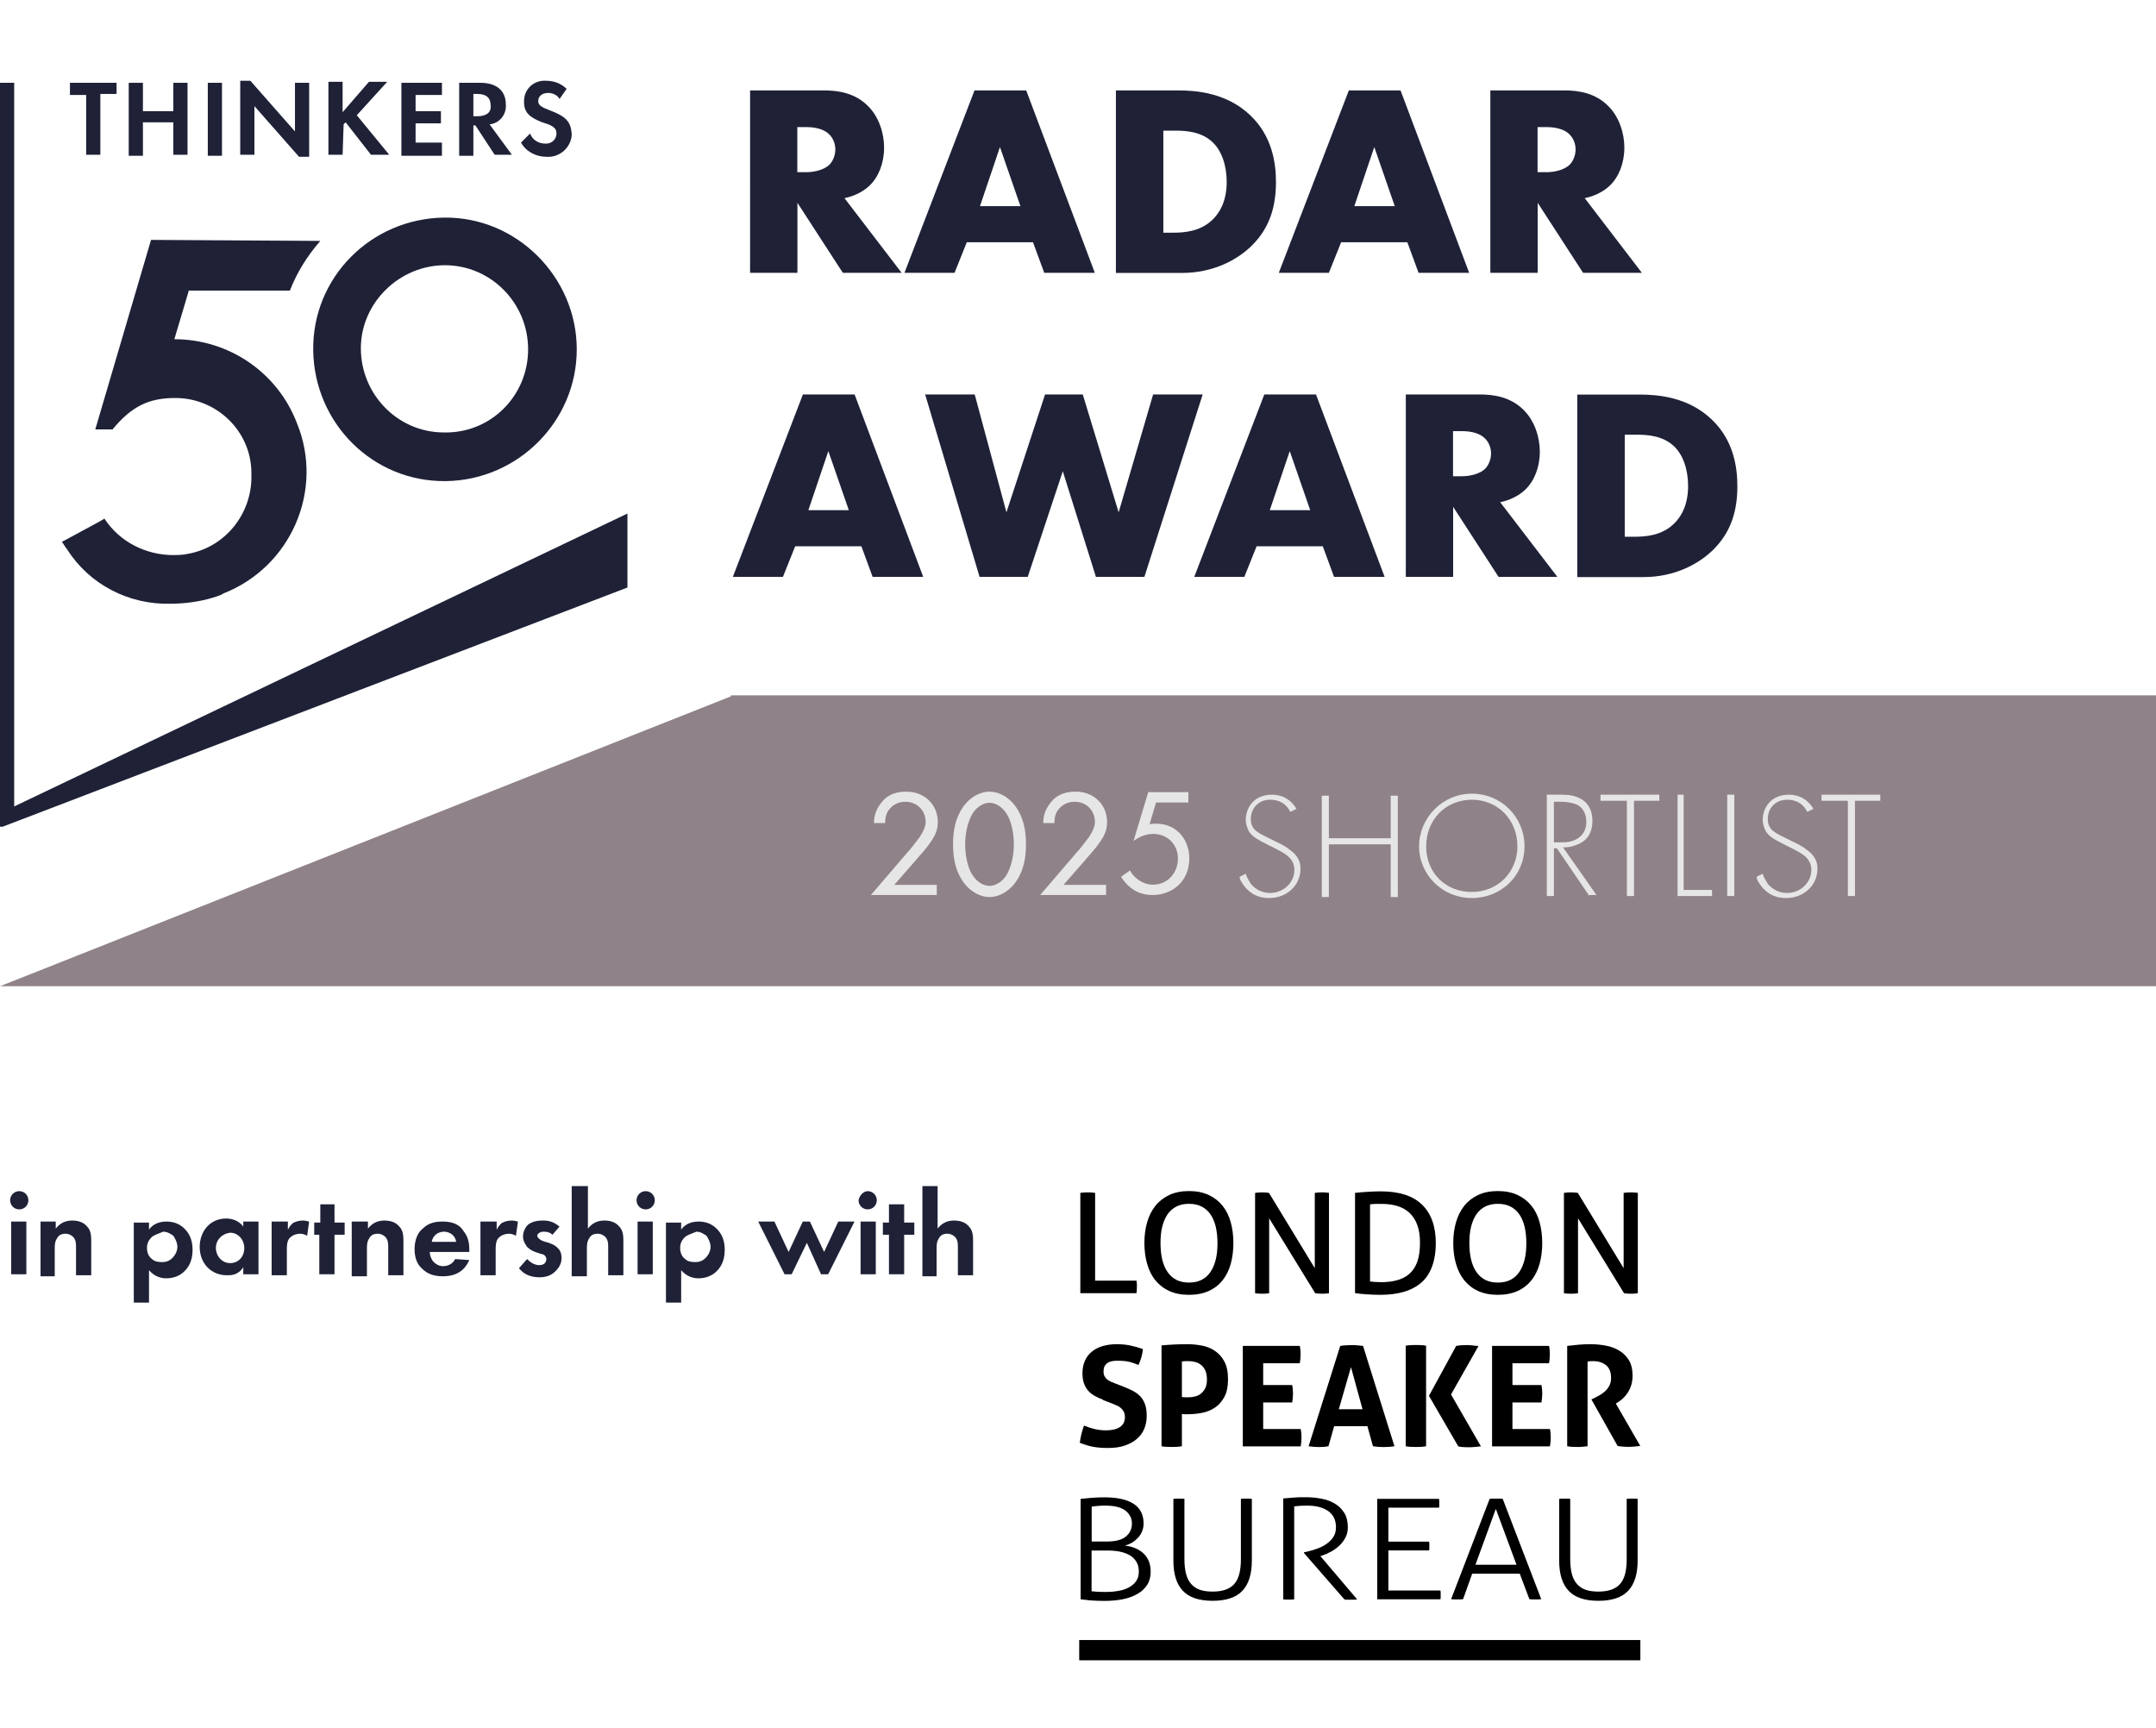
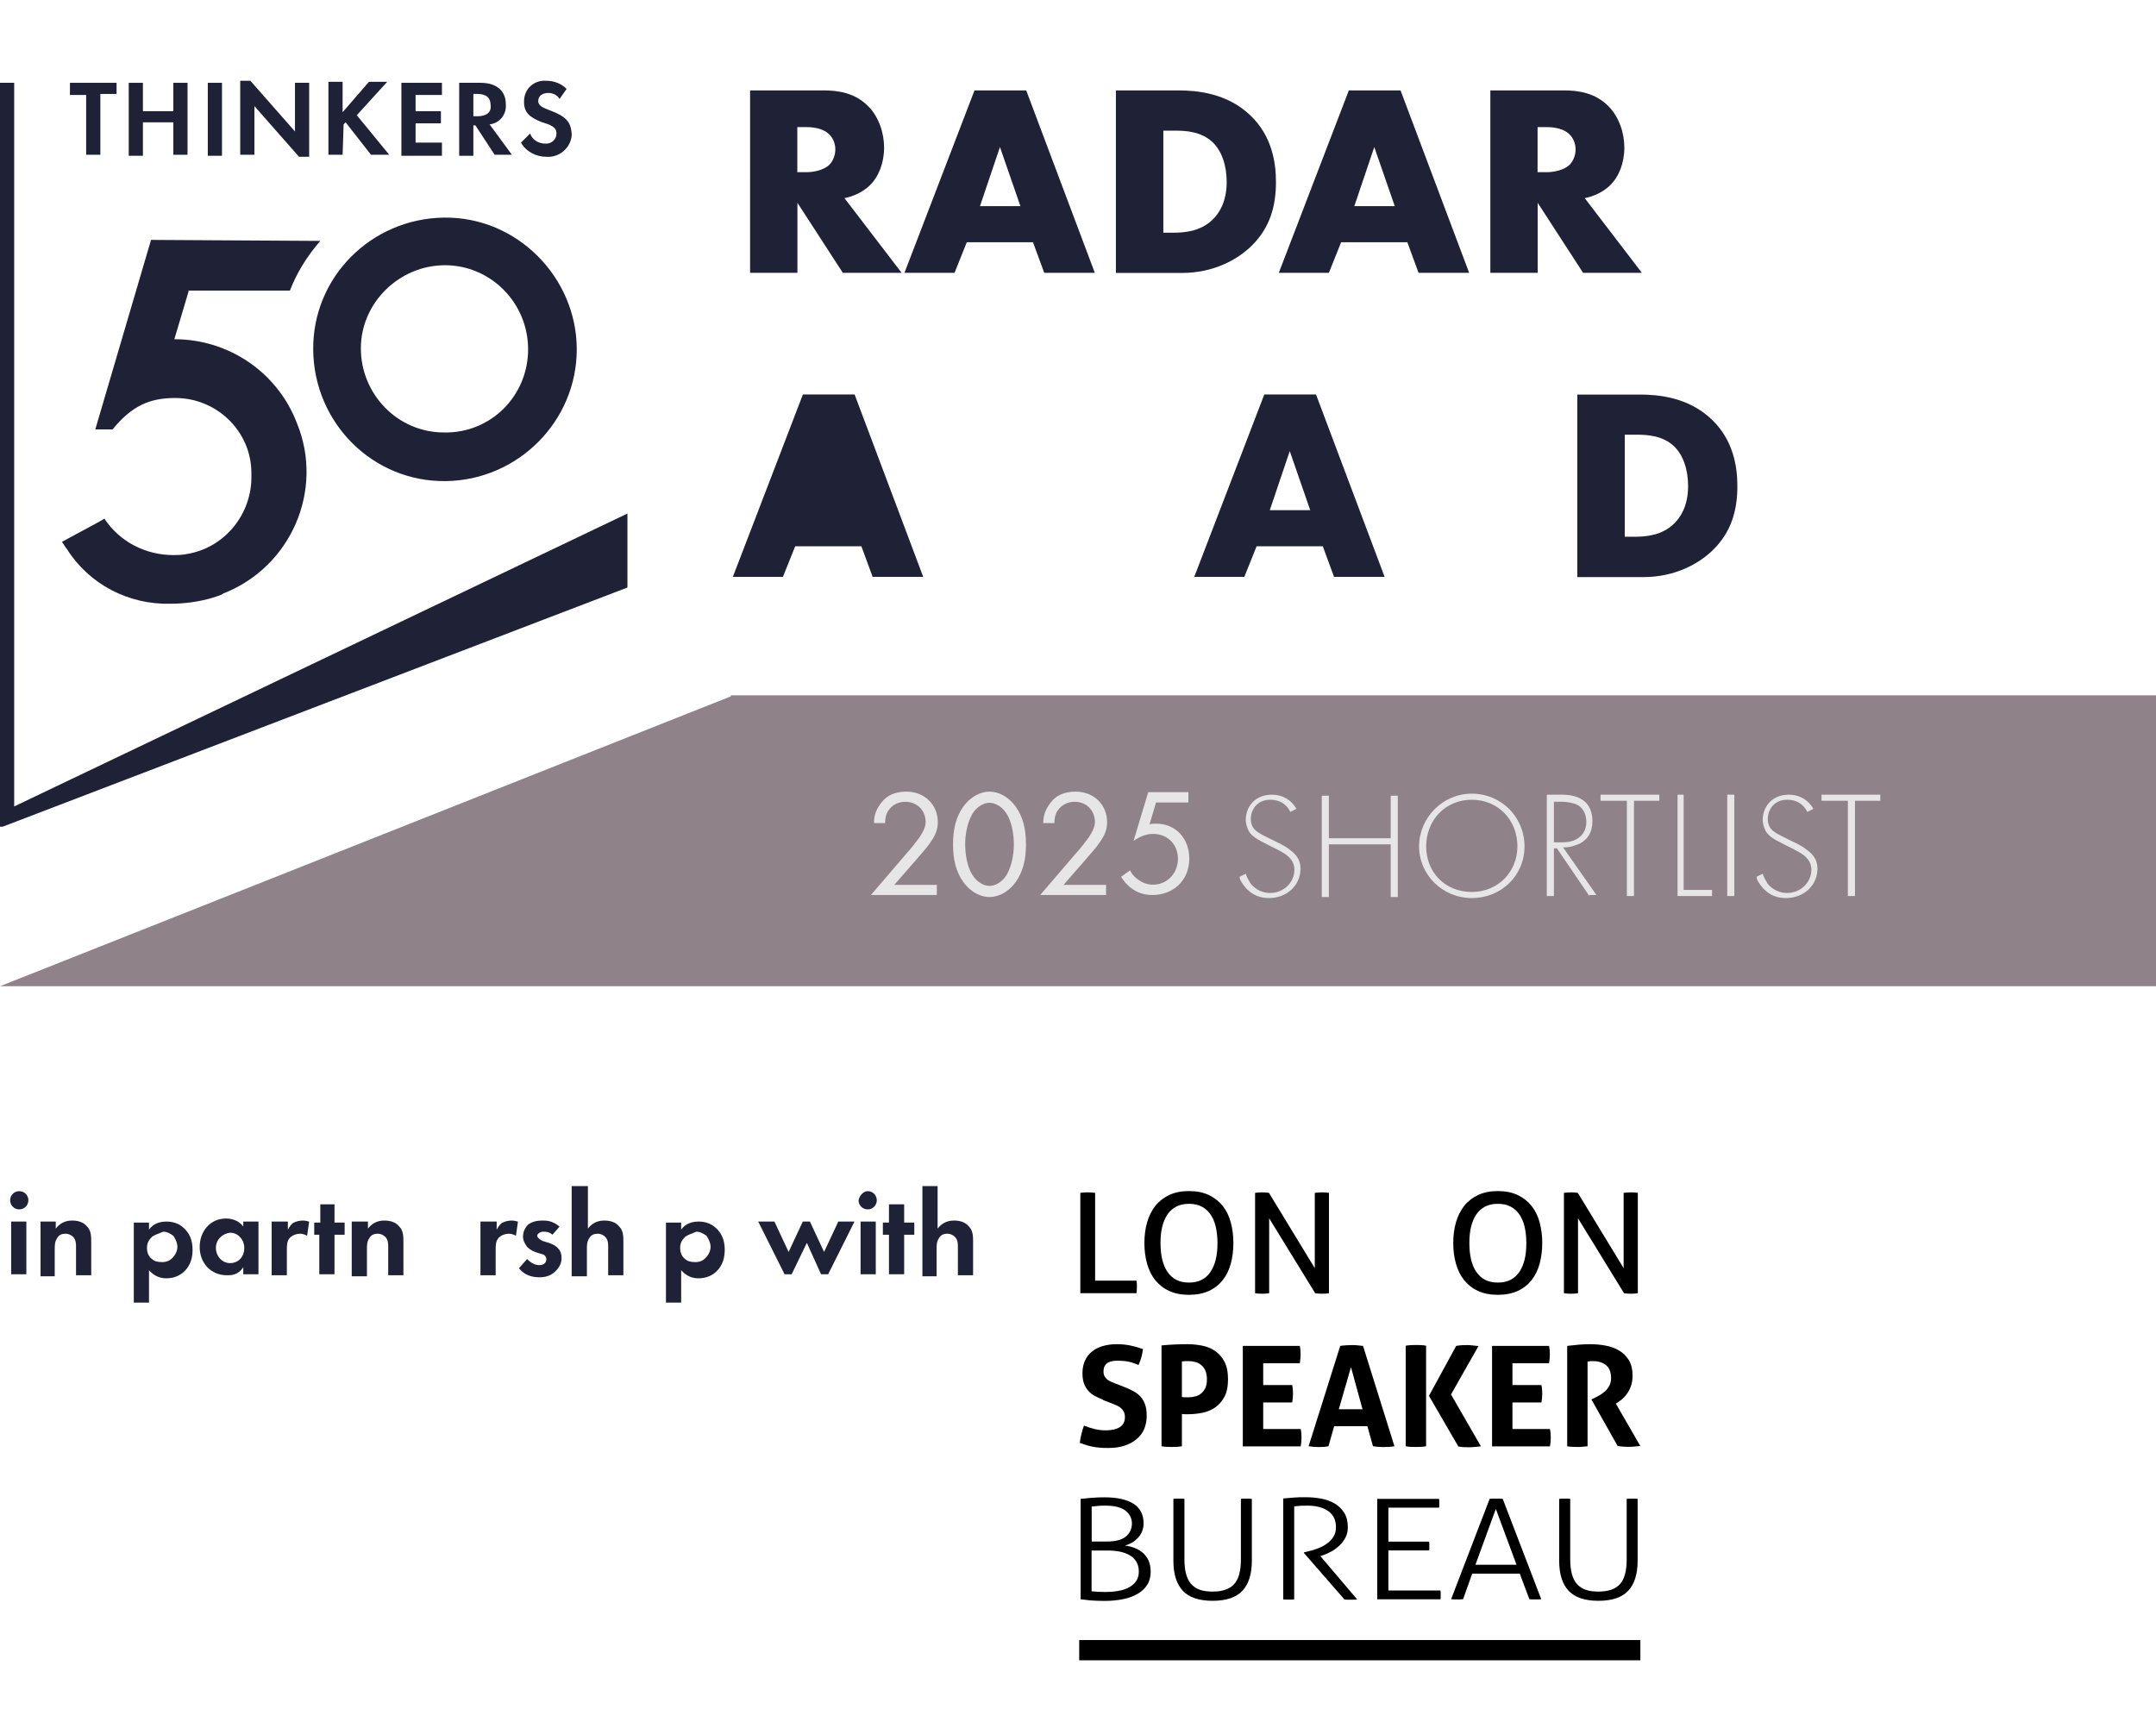
<svg xmlns="http://www.w3.org/2000/svg" id="Layer_1" viewBox="0 0 212.7 170.46">
  <defs>
    <clipPath id="clippath">
      <rect y="7.97" width="61.9" height="73.6" fill="none" stroke-width="0" />
    </clipPath>
  </defs>
  <g id="Group_970">
    <path id="Path_26" d="m43.6,14.07h-2.6v-1.9h2.5v-1.2h-2.5v-1.6h2.6v-1.2h-4v7.2h4v-1.3Z" fill="#1f2137" stroke-width="0" />
    <path id="Path_27" d="m33.9,12.27l.2-.2,2.5,3.2h1.8l-3.2-3.9,3-3.3h-1.8l-2.6,3v-3h-1.4v7.2h1.4l.1-3Z" fill="#1f2137" stroke-width="0" />
    <g id="Group_9">
      <g clip-path="url(#clippath)">
        <g id="Group_8">
          <path id="Path_28" d="m48.3,12.27c1-.1,1.7-1,1.6-2,0-1.3-.9-2.1-2.5-2.1h-2.1v7.2h1.4v-3h.2l1.9,2.9h1.7l-2.2-3Zm-1.2-.8h-.4v-2.2h.4c.9,0,1.3.4,1.3,1.1.1.7-.4,1.1-1.3,1.1" fill="#1f2137" stroke-width="0" />
          <rect id="Rectangle_5" x="20.5" y="8.17" width="1.4" height="7.2" fill="#1f2137" stroke-width="0" />
          <path id="Path_29" d="m14.1,12.07h3v3.2h1.4v-7.1h-1.4v2.8h-3v-2.8h-1.4v7.2h1.4v-3.3Z" fill="#1f2137" stroke-width="0" />
          <path id="Path_30" d="m29.1,12.97l-4.4-5h-1v7.3h1.4v-4.8l4.4,5h1v-7.3h-1.4v4.8Z" fill="#1f2137" stroke-width="0" />
          <path id="Path_31" d="m54.2,10.87c-.8-.3-1.1-.5-1.1-.9,0-.5.4-.8,1-.8.4,0,.9.2,1.1.6l.7-1c-.5-.5-1.2-.8-2-.8-1.2-.1-2.2.8-2.2,2v.1c0,1,.5,1.5,1.8,2,.3.1.7.2,1,.4.3.2.4.4.4.7,0,.6-.5,1-1,1h-.1c-.7,0-1.3-.4-1.5-1l-.9.9c.5.9,1.5,1.4,2.5,1.4,1.3.1,2.4-.9,2.5-2.1v-.2c-.1-1.2-.6-1.7-2.2-2.3" fill="#1f2137" stroke-width="0" />
          <path id="Path_32" d="m8.5,15.27h1.4v-6h1.6v-1.1h-4.6v1.2h1.6v5.9Z" fill="#1f2137" stroke-width="0" />
          <path id="Path_33" d="m43.8,21.47c-7.2.1-13,5.9-12.9,13.1.1,7.2,5.9,13,13.1,12.9,7.1-.1,12.9-5.9,12.9-13s-5.9-13.1-13.1-13m0,21.2c-4.6,0-8.2-3.8-8.2-8.3s3.8-8.2,8.3-8.2,8.2,3.7,8.2,8.3-3.7,8.3-8.3,8.2h0" fill="#1f2137" stroke-width="0" />
          <path id="Path_34" d="m17.2,33.47l1.4-4.7v-.1h10c.7-1.8,1.7-3.4,3-4.9l-16.7-.1-5.5,18.7h1.7c1.9-2.3,3.6-3.1,6.2-3.1,4.1,0,7.5,3.3,7.5,7.4v.2c.1,3.8-2.6,7.2-6.4,7.8-.4.1-1.2.1-1.3.1-2.7,0-5.3-1.3-6.8-3.6l-.5.3h0l-3.7,2h0c.2.2.3.5.5.7,2.2,3.5,6.1,5.5,10.2,5.4,1.4,0,2.9-.2,4.2-.6,0,0,1-.3,1-.4,6.7-2.6,10-10.2,7.3-16.8-1.9-5-6.7-8.3-12.1-8.3" fill="#1f2137" stroke-width="0" />
          <path id="Path_35" d="m1.4,79.57V8.17H0v73.5l61.9-23.7v-7.3L1.4,79.57Z" fill="#1f2137" stroke-width="0" />
        </g>
      </g>
    </g>
  </g>
  <path id="Path_195" d="m72.1,68.71L0,97.31h212.7v-28.7H72.1v.1Z" fill="#8f8289" stroke-width="0" />
  <g>
    <path d="m127.3,80.11c-.6-1.2-1.7-1.2-2-1.2-1.2,0-1.9.9-1.9,1.9,0,1.1.8,1.4,1.8,1.9s1.5.7,2,1.1c.4.3,1.1.8,1.1,1.9,0,1.7-1.4,2.9-3.1,2.9-1.3,0-1.9-.6-2.3-1-.4-.5-.6-.8-.6-1.1l.6-.3c.1.4.4.8.5,1,.5.6,1.2.9,1.9.9,1.3,0,2.4-1,2.4-2.3,0-.5-.2-1.1-1-1.6-.3-.2-.9-.5-1.7-.9-1-.5-1.5-.8-1.8-1.3-.2-.4-.3-.8-.3-1.1,0-1.2.8-2.5,2.6-2.5,1,0,1.9.5,2.4,1.4l-.6.3Z" fill="#e7e6e6" stroke-width="0" />
    <path d="m131.1,82.71h6.1v-4.2h.7v10h-.7v-5.2h-6.1v5.2h-.7v-10h.7v4.2Z" fill="#e7e6e6" stroke-width="0" />
    <path d="m150.4,83.51c0,2.9-2.3,5.1-5.2,5.1s-5.2-2.3-5.2-5.1,2.3-5.2,5.2-5.2,5.2,2.3,5.2,5.2Zm-.7,0c0-2.6-1.9-4.6-4.5-4.6s-4.5,2-4.5,4.6,1.9,4.5,4.5,4.5,4.5-2,4.5-4.5Z" fill="#e7e6e6" stroke-width="0" />
    <path d="m156.8,88.41l-3.2-4.7h-.3v4.7h-.7v-10h1.4c.8,0,1.5.1,2.1.5.8.5,1,1.4,1,2.1,0,1-.4,2-1.7,2.4-.5.2-1,.2-1.2.2l3.3,4.7h-.7v.1Zm-3.6-5.3h1c1.4,0,2.3-.8,2.3-2,0-1-.5-1.5-.9-1.7s-1.1-.3-1.5-.3h-.8v4h-.1Z" fill="#e7e6e6" stroke-width="0" />
    <path d="m161.2,79.01v9.4h-.7v-9.4h-2.6v-.6h5.8v.6h-2.5Z" fill="#e7e6e6" stroke-width="0" />
    <path d="m166.1,78.41v9.4h2.8v.6h-3.4v-10h.6Z" fill="#e7e6e6" stroke-width="0" />
    <path d="m171.1,78.41v10h-.7v-10h.7Z" fill="#e7e6e6" stroke-width="0" />
    <path d="m178.3,80.11c-.6-1.2-1.7-1.2-2-1.2-1.2,0-1.9.9-1.9,1.9,0,1.1.8,1.4,1.8,1.9s1.5.7,2,1.1c.4.3,1.1.8,1.1,1.9,0,1.7-1.4,2.9-3.1,2.9-1.3,0-1.9-.6-2.3-1-.4-.5-.6-.8-.6-1.1l.6-.3c.1.4.4.8.5,1,.5.6,1.2.9,1.9.9,1.3,0,2.4-1,2.4-2.3,0-.5-.2-1.1-1-1.6-.3-.2-.9-.5-1.7-.9-1-.5-1.5-.8-1.8-1.3-.2-.4-.3-.8-.3-1.1,0-1.2.8-2.5,2.6-2.5,1,0,1.9.5,2.4,1.4l-.6.3Z" fill="#e7e6e6" stroke-width="0" />
    <path d="m183,79.01v9.4h-.7v-9.4h-2.6v-.6h5.8v.6h-2.5Z" fill="#e7e6e6" stroke-width="0" />
  </g>
  <path d="m85.92,88.31l3.6-4.2c.3-.3.9-1.1,1.2-1.5.4-.6.6-1.1.6-1.5,0-1.1-.8-2-2-2-.7,0-1.3.3-1.7.9-.2.3-.3.7-.3,1.2h-1.1c0-1,.4-1.6.8-2.1s1.1-1,2.4-1c1.8,0,3.1,1.3,3.1,3,0,.7-.2,1.3-.8,2.1-.4.6-1,1.2-1.4,1.7l-2.1,2.4h4.2v1s-6.5,0-6.5,0Z" fill="#e7e6e6" stroke-width="0" />
  <path d="m95.02,87.01c-.7-1-1-2.2-1-3.7s.3-2.7,1-3.7c.8-1.1,1.8-1.5,2.6-1.5s1.8.4,2.6,1.5c.7,1,1,2.2,1,3.7s-.3,2.7-1,3.7c-.8,1.1-1.8,1.5-2.6,1.5s-1.8-.4-2.6-1.5Zm.9-6.7c-.5.9-.7,2-.7,3s.2,2.2.7,3,1.2,1.1,1.7,1.1,1.2-.3,1.7-1.1c.5-.9.7-2,.7-3s-.2-2.2-.7-3-1.2-1.1-1.7-1.1-1.2.3-1.7,1.1Z" fill="#e7e6e6" stroke-width="0" />
  <path d="m102.62,88.31l3.6-4.2c.3-.3.9-1.1,1.2-1.5.4-.6.6-1.1.6-1.5,0-1.1-.8-2-2-2-.7,0-1.3.3-1.7.9-.2.3-.3.7-.3,1.2h-1.1c0-1,.4-1.6.8-2.1s1.1-1,2.4-1c1.8,0,3.1,1.3,3.1,3,0,.7-.2,1.3-.8,2.1-.4.6-1,1.2-1.4,1.7l-2.1,2.4h4.2v1s-6.5,0-6.5,0Z" fill="#e7e6e6" stroke-width="0" />
  <path d="m117.25,79.18h-3.2l-.64,2.15c.19-.05.39-.06.63-.06,2,0,3.29,1.51,3.29,3.45,0,2.23-1.67,3.59-3.63,3.59-.81,0-1.55-.22-2.23-.78-.31-.27-.63-.61-.87-1.02l.88-.63c.16.33.37.57.67.81.42.34.93.6,1.61.6,1.41,0,2.45-1.15,2.45-2.56s-1.03-2.45-2.45-2.45c-.36,0-1.03.06-1.93.69l1.45-4.81h3.96v1.02Z" fill="#e7e6e6" stroke-width="0" />
  <g id="Group_789">
    <g>
      <path d="m1.9,117.53c.5,0,.9.4.9.9s-.4.9-.9.9-.9-.4-.9-.9.4-.9.9-.9Zm.7,3v5.2h-1.5v-5.2h1.5Z" fill="#1f2137" stroke-width="0" />
      <path d="m4,120.53h1.5v.7c.3-.4.8-.8,1.6-.8.5,0,1.1.1,1.5.6.4.4.4,1,.4,1.5v3.3h-1.5v-2.8c0-.3,0-.7-.3-1-.2-.2-.5-.3-.7-.3-.4,0-.7.1-.9.5-.2.3-.2.7-.2,1v2.7h-1.4v-5.4Z" fill="#1f2137" stroke-width="0" />
      <path d="m14.7,128.53h-1.5v-7.9h1.5v.7c.2-.3.7-.8,1.7-.8.5,0,1.2.1,1.8.7.4.4.8,1,.8,2.1,0,1.2-.5,1.8-.8,2.1-.4.4-1,.7-1.8.7-.4,0-1.1-.1-1.7-.8v3.2Zm.3-6.5c-.3.3-.5.6-.5,1.1s.2.9.5,1.1c.2.2.5.3,1,.3s.8-.2,1-.4c.3-.3.5-.7.5-1.1s-.2-.8-.4-1.1c-.3-.2-.6-.4-1-.4-.5.2-.8.3-1.1.5Z" fill="#1f2137" stroke-width="0" />
      <path d="m24,120.53h1.5v5.2h-1.5v-.7c-.5.8-1.2.8-1.6.8-1.6,0-2.7-1.2-2.7-2.8,0-1.5,1-2.8,2.6-2.8.4,0,1.2.1,1.7.8v-.5Zm-2.7,2.6c0,.8.6,1.5,1.4,1.5s1.4-.6,1.4-1.5c0-.8-.6-1.5-1.4-1.5-.8.1-1.4.7-1.4,1.5Z" fill="#1f2137" stroke-width="0" />
      <path d="m26.9,120.53h1.5v.8c.2-.4.5-.7.6-.7.2-.1.5-.2.9-.2.3,0,.5.1.6.1l-.2,1.4c-.2-.1-.4-.2-.7-.2s-.7.1-1,.4-.3.8-.3,1.2v2.5h-1.5v-5.3h.1Z" fill="#1f2137" stroke-width="0" />
      <path d="m33,121.83v3.9h-1.5v-3.9h-.5v-1.2h.6v-1.8h1.4v1.8h1v1.2h-1Z" fill="#1f2137" stroke-width="0" />
      <path d="m34.8,120.53h1.5v.7c.3-.4.8-.8,1.6-.8.5,0,1.1.1,1.5.6.4.4.4,1,.4,1.5v3.3h-1.5v-2.8c0-.3,0-.7-.3-1-.2-.2-.5-.3-.7-.3-.4,0-.7.1-.9.5-.2.3-.2.7-.2,1v2.7h-1.5v-5.4h.1Z" fill="#1f2137" stroke-width="0" />
-       <path d="m46.3,124.33c-.2.4-.7,1.6-2.6,1.6-.8,0-1.5-.2-2-.7-.6-.5-.8-1.2-.8-2,0-1,.4-1.7.8-2,.6-.6,1.3-.7,2-.7,1.1,0,1.7.4,2,.9.6.7.6,1.5.6,2v.1h-3.9c0,.3.1.6.3.9.2.2.5.5,1,.5.6,0,1-.3,1.2-.7l1.4.1Zm-1.3-1.8c-.1-.7-.7-1-1.2-1s-1.1.3-1.2,1h2.4Z" fill="#1f2137" stroke-width="0" />
      <path d="m47.5,120.53h1.5v.8c.2-.4.5-.7.6-.7.2-.1.5-.2.9-.2.3,0,.5.1.6.1l-.2,1.4c-.2-.1-.4-.2-.7-.2s-.7.1-1,.4-.3.8-.3,1.2v2.5h-1.5v-5.3h.1Z" fill="#1f2137" stroke-width="0" />
      <path d="m54.5,121.83c-.3-.3-.7-.3-.9-.3-.3,0-.6.2-.6.4,0,.1.1.3.5.5l.3.1c.4.1,1,.3,1.3.7.2.2.3.5.3.9,0,.5-.2.9-.6,1.3-.4.4-.9.6-1.6.6-1.1,0-1.7-.5-2-.9l.8-.9c.3.3.7.6,1.2.6.4,0,.7-.2.7-.6,0-.3-.3-.5-.5-.5l-.3-.1c-.4-.1-.8-.3-1.1-.6-.2-.3-.4-.6-.4-1,0-.5.2-.9.5-1.2.4-.3.9-.4,1.4-.4.4,0,1,0,1.7.6l-.7.8Z" fill="#1f2137" stroke-width="0" />
      <path d="m56.5,117.03h1.5v4.2c.3-.4.8-.8,1.6-.8.5,0,1.1.1,1.5.6.4.4.4,1,.4,1.5v3.3h-1.5v-2.8c0-.3,0-.7-.3-1-.2-.2-.5-.3-.7-.3-.4,0-.7.1-.9.5-.2.3-.2.7-.2,1v2.7h-1.5v-8.9h.1Z" fill="#1f2137" stroke-width="0" />
-       <path d="m63.7,117.53c.5,0,.9.4.9.9s-.4.9-.9.9-.9-.4-.9-.9c0-.5.4-.9.9-.9Zm.7,3v5.2h-1.5v-5.2h1.5Z" fill="#1f2137" stroke-width="0" />
      <path d="m67.2,128.53h-1.5v-7.9h1.5v.7c.2-.3.7-.8,1.7-.8.5,0,1.2.1,1.8.7.4.4.8,1,.8,2.1,0,1.2-.5,1.8-.8,2.1-.4.4-1,.7-1.8.7-.4,0-1.1-.1-1.7-.8v3.2Zm.4-6.5c-.3.3-.5.6-.5,1.1s.2.9.5,1.1c.2.2.5.3,1,.3s.8-.2,1-.4c.3-.3.5-.7.5-1.1s-.2-.8-.4-1.1c-.3-.2-.6-.4-1-.4-.5.2-.8.3-1.1.5Z" fill="#1f2137" stroke-width="0" />
      <path d="m78.1,125.73h-.7l-2.6-5.2h1.6l1.4,3,1.4-3h.7l1.4,3,1.4-3h1.6l-2.6,5.2h-.7l-1.4-3.1-1.5,3.1Z" fill="#1f2137" stroke-width="0" />
      <path d="m85.6,117.53c.5,0,.9.4.9.9s-.4.9-.9.9-.9-.4-.9-.9c.1-.5.5-.9.9-.9Zm.8,3v5.2h-1.5v-5.2h1.5Z" fill="#1f2137" stroke-width="0" />
      <path d="m89.2,121.83v3.9h-1.5v-3.9h-.6v-1.2h.6v-1.8h1.5v1.8h1v1.2h-1Z" fill="#1f2137" stroke-width="0" />
      <path d="m91,117.03h1.5v4.2c.3-.4.8-.8,1.6-.8.5,0,1.1.1,1.5.6.4.4.4,1,.4,1.5v3.3h-1.5v-2.8c0-.3,0-.7-.3-1-.2-.2-.5-.3-.7-.3-.4,0-.7.1-.9.5-.2.3-.2.7-.2,1v2.7h-1.4v-8.9Z" fill="#1f2137" stroke-width="0" />
    </g>
  </g>
  <path d="m81.28,8.92c1.35,0,3.08.22,4.4,1.59,1.03,1.05,1.54,2.62,1.54,4.05,0,1.54-.54,2.89-1.43,3.75-.7.67-1.65,1.08-2.48,1.24l5.64,7.37h-5.8l-4.48-6.91v6.91h-4.67V8.92h7.29Zm-2.62,8.07h.89c.7,0,1.7-.19,2.27-.73.35-.35.59-.94.59-1.51s-.22-1.13-.62-1.51c-.43-.43-1.21-.7-2.24-.7h-.89v4.45Z" fill="#1f2137" stroke-width="0" />
  <path d="m101.91,23.9h-6.53l-1.21,3.02h-4.94l6.91-18h5.1l6.77,18h-4.99l-1.11-3.02Zm-1.24-3.56l-2.02-5.83-1.97,5.83h4Z" fill="#1f2137" stroke-width="0" />
  <path d="m110.09,26.93V8.92h6.13c1.81,0,4.83.24,7.15,2.48,2.11,2.02,2.51,4.62,2.51,6.56,0,2.38-.59,4.48-2.35,6.24-1.43,1.43-3.83,2.73-6.91,2.73h-6.53Zm4.67-3.97h.94c1.13,0,2.73-.11,3.94-1.3.59-.57,1.38-1.7,1.38-3.7,0-1.67-.51-3.1-1.4-3.94-1.11-1.03-2.56-1.13-3.72-1.13h-1.13v10.07Z" fill="#1f2137" stroke-width="0" />
  <path d="m138.84,23.9h-6.53l-1.21,3.02h-4.94l6.91-18h5.1l6.77,18h-4.99l-1.11-3.02Zm-1.24-3.56l-2.02-5.83-1.97,5.83h4Z" fill="#1f2137" stroke-width="0" />
  <path d="m154.31,8.92c1.35,0,3.08.22,4.4,1.59,1.03,1.05,1.54,2.62,1.54,4.05,0,1.54-.54,2.89-1.43,3.75-.7.67-1.65,1.08-2.48,1.24l5.64,7.37h-5.8l-4.48-6.91v6.91h-4.67V8.92h7.29Zm-2.62,8.07h.89c.7,0,1.7-.19,2.27-.73.35-.35.59-.94.59-1.51s-.22-1.13-.62-1.51c-.43-.43-1.21-.7-2.24-.7h-.89v4.45Z" fill="#1f2137" stroke-width="0" />
-   <path d="m84.98,53.9h-6.53l-1.21,3.02h-4.94l6.91-18h5.1l6.77,18h-4.99l-1.11-3.02Zm-1.24-3.56l-2.02-5.83-1.97,5.83h4Z" fill="#1f2137" stroke-width="0" />
-   <path d="m96.16,38.92l3.13,11.63,3.81-11.63h3.72l3.54,11.63,3.4-11.63h4.89l-5.75,18h-4.78l-3.27-10.42-3.46,10.42h-4.75l-5.37-18h4.89Z" fill="#1f2137" stroke-width="0" />
+   <path d="m84.98,53.9h-6.53l-1.21,3.02h-4.94l6.91-18h5.1l6.77,18h-4.99l-1.11-3.02Zm-1.24-3.56h4Z" fill="#1f2137" stroke-width="0" />
  <path d="m130.5,53.9h-6.53l-1.21,3.02h-4.94l6.91-18h5.1l6.77,18h-4.99l-1.11-3.02Zm-1.24-3.56l-2.02-5.83-1.97,5.83h4Z" fill="#1f2137" stroke-width="0" />
-   <path d="m145.97,38.92c1.35,0,3.08.22,4.4,1.59,1.03,1.05,1.54,2.62,1.54,4.05,0,1.54-.54,2.89-1.43,3.75-.7.67-1.65,1.08-2.48,1.24l5.64,7.37h-5.8l-4.48-6.91v6.91h-4.67v-18h7.29Zm-2.62,8.07h.89c.7,0,1.7-.19,2.27-.73.35-.35.59-.94.59-1.51s-.22-1.13-.62-1.51c-.43-.43-1.21-.7-2.24-.7h-.89v4.45Z" fill="#1f2137" stroke-width="0" />
  <path d="m155.61,56.93v-18h6.13c1.81,0,4.83.24,7.15,2.48,2.11,2.02,2.51,4.62,2.51,6.56,0,2.38-.59,4.48-2.35,6.24-1.43,1.43-3.83,2.73-6.91,2.73h-6.53Zm4.67-3.97h.94c1.13,0,2.73-.11,3.94-1.3.59-.57,1.38-1.7,1.38-3.7,0-1.67-.51-3.1-1.4-3.94-1.11-1.03-2.56-1.13-3.72-1.13h-1.13v10.07Z" fill="#1f2137" stroke-width="0" />
  <path d="m106.58,117.7c.11-.02.22-.03.34-.04.12,0,.25-.01.38-.01.13,0,.25,0,.38.01s.25.02.36.04v8.66h4.08c.02.1.03.21.04.32,0,.11,0,.21,0,.3,0,.22-.01.43-.04.62h-5.54v-9.9h0Z" stroke-width="0" />
  <path d="m117.3,127.76c-.75,0-1.4-.13-1.95-.38-.55-.25-1-.61-1.37-1.06s-.63-.99-.81-1.62c-.18-.62-.27-1.31-.27-2.05s.09-1.43.27-2.05.45-1.16.81-1.62c.36-.45.82-.81,1.37-1.07s1.2-.39,1.95-.39,1.4.13,1.95.39c.55.26,1,.61,1.37,1.07.36.45.63.99.8,1.62.17.62.26,1.31.26,2.05s-.09,1.43-.26,2.05c-.17.62-.44,1.16-.8,1.62-.36.45-.82.81-1.37,1.06s-1.2.38-1.95.38Zm0-1.21c.48,0,.9-.09,1.25-.27.35-.18.64-.44.87-.78s.4-.75.52-1.22c.12-.48.17-1.02.17-1.62s-.06-1.14-.17-1.62c-.12-.48-.29-.89-.52-1.22-.23-.33-.52-.59-.87-.77-.35-.18-.77-.27-1.25-.27s-.9.09-1.25.27c-.35.18-.64.44-.87.77-.23.34-.4.74-.52,1.22-.12.48-.17,1.02-.17,1.62s.06,1.15.17,1.62c.12.48.29.89.52,1.22.23.34.52.6.87.78.35.18.77.27,1.25.27h0Z" stroke-width="0" />
  <path d="m123.83,117.7c.11-.02.22-.03.34-.04s.23-.01.34-.01.22,0,.34.01.23.02.34.04l4.52,7.43v-7.43c.12-.02.24-.03.36-.04s.25-.01.38-.01c.11,0,.22,0,.33.01s.23.02.33.04v9.9c-.11.02-.22.03-.34.04s-.23.01-.34.01-.22,0-.34-.01-.23-.02-.34-.04l-4.54-7.39v7.39c-.11.02-.22.03-.34.04s-.24.01-.35.01c-.13,0-.25,0-.37-.01s-.23-.02-.33-.04v-9.9h0Z" stroke-width="0" />
-   <path d="m133.68,117.7c.33-.04.72-.07,1.18-.1.46-.03.92-.05,1.36-.05,1.82,0,3.18.44,4.08,1.32.9.88,1.35,2.15,1.35,3.8s-.46,3.01-1.38,3.84-2.29,1.25-4.11,1.25c-.45,0-.9-.02-1.34-.05s-.82-.07-1.14-.12v-9.9h0Zm1.47,8.74c.14.02.3.03.5.05.2.01.41.02.63.02.57,0,1.09-.06,1.55-.19s.87-.33,1.21-.63c.34-.29.6-.69.78-1.19.18-.5.27-1.13.27-1.88,0-.69-.09-1.28-.27-1.76-.18-.49-.44-.88-.77-1.19-.33-.31-.73-.53-1.19-.67s-.97-.21-1.53-.21c-.18,0-.38,0-.6,0-.22,0-.41.02-.57.05v7.58h0Z" stroke-width="0" />
  <path d="m147.77,127.76c-.75,0-1.4-.13-1.95-.38s-1-.61-1.37-1.06c-.36-.45-.63-.99-.81-1.62-.18-.62-.27-1.31-.27-2.05s.09-1.43.27-2.05c.18-.62.45-1.16.81-1.62.36-.45.82-.81,1.37-1.07s1.2-.39,1.95-.39,1.4.13,1.95.39c.55.26,1,.61,1.37,1.07s.63.99.8,1.62c.17.62.26,1.31.26,2.05s-.09,1.43-.26,2.05c-.17.62-.44,1.16-.8,1.62-.36.45-.82.81-1.37,1.06s-1.2.38-1.95.38Zm0-1.21c.48,0,.9-.09,1.25-.27.35-.18.64-.44.87-.78s.4-.75.52-1.22c.12-.48.17-1.02.17-1.62s-.06-1.14-.17-1.62c-.12-.48-.29-.89-.52-1.22s-.52-.59-.87-.77c-.35-.18-.77-.27-1.25-.27s-.9.09-1.25.27c-.35.18-.64.44-.87.77-.23.34-.4.74-.52,1.22-.12.48-.17,1.02-.17,1.62s.06,1.15.17,1.62c.12.48.29.89.52,1.22.23.34.52.6.87.78.35.18.77.27,1.25.27Z" stroke-width="0" />
  <path d="m154.3,117.7c.11-.02.22-.03.34-.04s.23-.01.34-.01.22,0,.34.01.23.02.34.04l4.52,7.43v-7.43c.12-.02.24-.03.36-.04s.25-.01.38-.01c.11,0,.22,0,.33.01s.23.02.33.04v9.9c-.11.02-.22.03-.34.04s-.23.01-.34.01-.22,0-.34-.01-.23-.02-.34-.04l-4.54-7.39v7.39c-.11.02-.22.03-.34.04s-.24.01-.35.01c-.13,0-.25,0-.37-.01s-.23-.02-.33-.04v-9.9h0Z" stroke-width="0" />
  <path d="m108.82,138.11c-.31-.12-.59-.25-.84-.39s-.46-.31-.63-.51-.31-.43-.41-.71c-.1-.28-.15-.61-.15-.99,0-.47.08-.88.24-1.24s.39-.66.68-.9.65-.43,1.06-.55c.41-.12.88-.19,1.39-.19.47,0,.91.04,1.31.12s.84.2,1.29.36c-.06.53-.2,1.06-.44,1.57-.14-.06-.28-.11-.42-.16-.14-.06-.29-.1-.45-.14-.16-.04-.34-.07-.54-.09s-.43-.03-.69-.03c-.16,0-.31.01-.48.04s-.31.08-.43.15c-.13.07-.23.18-.32.32-.08.14-.12.33-.12.56,0,.18.03.34.1.46.06.12.15.23.26.32.11.09.23.16.37.22.14.06.28.12.41.17l.83.32c.35.14.67.28.95.43.28.15.52.33.72.54.2.22.35.48.46.79s.16.69.16,1.14-.09.89-.25,1.28-.42.72-.74.99c-.32.28-.72.49-1.19.65-.47.16-1.02.23-1.63.23-.3,0-.57,0-.81-.03-.24-.02-.47-.05-.68-.09-.22-.04-.43-.09-.64-.16s-.43-.14-.66-.23c.03-.27.08-.54.15-.83.07-.29.16-.58.26-.87.39.16.75.27,1.09.35.34.08.7.12,1.09.12.58,0,1.03-.11,1.36-.32.33-.22.5-.54.5-.98,0-.22-.04-.4-.12-.55-.08-.15-.18-.27-.3-.37-.12-.1-.26-.19-.42-.25-.16-.07-.32-.14-.48-.2l-.84-.32h0Z" stroke-width="0" />
  <path d="m114.59,132.75c.42-.04.85-.07,1.28-.09.43-.02.87-.03,1.31-.03s.92.05,1.4.14c.47.09.9.26,1.28.52s.69.6.93,1.05c.24.45.36,1.03.36,1.75s-.12,1.3-.36,1.74c-.24.45-.55.8-.92,1.05s-.8.43-1.26.52c-.46.09-.92.14-1.37.14-.12,0-.23,0-.34,0-.11,0-.2-.01-.3-.02v3.18c-.17.03-.34.05-.51.06-.16,0-.33.01-.48.01-.15,0-.31,0-.48-.01-.17,0-.35-.03-.54-.06v-9.94h0Zm2.01,5.09c.11.02.21.03.31.03h.35c.23,0,.45-.03.67-.09.22-.06.42-.16.58-.3.17-.14.3-.32.41-.54.1-.22.15-.5.15-.83s-.05-.63-.15-.86-.24-.42-.41-.56c-.17-.14-.36-.24-.58-.3s-.45-.09-.67-.09c-.1,0-.19,0-.28,0-.09,0-.21.02-.38.03v3.51h0Z" stroke-width="0" />
  <path d="m122.61,132.8h5.62c.06.28.08.55.08.84,0,.3-.03.59-.08.87h-3.61v2.15h2.86c.06.29.08.58.08.85,0,.29-.03.58-.08.87h-2.86v2.62h3.7c.06.28.08.55.08.84,0,.3-.03.59-.08.87h-5.71v-9.9h0Z" stroke-width="0" />
  <path d="m132.22,132.8c.19-.03.38-.05.55-.06s.37-.02.58-.02c.18,0,.36,0,.54.02.17.01.37.03.58.06l3.1,9.9c-.38.06-.74.08-1.1.08s-.69-.03-1.02-.08l-.55-1.98h-3.28l-.56,1.98c-.33.06-.65.08-.95.08-.34,0-.67-.03-1.01-.08l3.12-9.9h0Zm2.2,6.25l-1.14-4.16-1.2,4.16h2.34Z" stroke-width="0" />
  <path d="m138.68,132.78c.17-.03.34-.05.51-.06.16,0,.33-.01.51-.01.16,0,.32,0,.48.01.16,0,.33.03.51.06v9.92c-.17.03-.34.05-.51.06-.16,0-.33.01-.49.01s-.33,0-.5-.01c-.16,0-.34-.03-.51-.06v-9.92Zm2.3,4.93l2.68-4.91c.21-.04.41-.06.58-.07.18,0,.34-.01.49-.01.16,0,.33,0,.52.03s.39.04.61.06l-2.71,4.78,2.95,5.12c-.21.02-.42.04-.61.06s-.37.03-.53.03c-.15,0-.31,0-.49-.01-.18,0-.38-.03-.6-.07l-2.89-4.98h0Z" stroke-width="0" />
  <path d="m147.2,132.8h5.62c.06.28.08.55.08.84,0,.3-.03.59-.08.87h-3.61v2.15h2.86c.06.29.08.58.08.85,0,.29-.03.58-.08.87h-2.86v2.62h3.7c.06.28.08.55.08.84,0,.3-.03.59-.08.87h-5.71v-9.9h0Z" stroke-width="0" />
  <path d="m154.6,132.8c.4-.05.78-.09,1.14-.12.35-.03.75-.05,1.18-.05.5,0,1,.05,1.49.14.49.09.93.25,1.33.49.39.23.71.55.96.95.24.4.36.91.36,1.52,0,.37-.05.69-.14.97-.09.28-.21.52-.35.74-.14.21-.3.39-.46.54s-.32.27-.47.36l-.23.15,2.41,4.18c-.18.02-.38.04-.58.06-.2.02-.41.03-.62.03-.35,0-.69-.03-1.03-.08l-2.59-4.6.33-.16c.13-.06.28-.15.47-.25.18-.1.36-.23.53-.38.17-.15.31-.33.43-.55.12-.22.18-.47.18-.76,0-.58-.16-1-.49-1.27-.33-.27-.76-.41-1.28-.41-.2,0-.39.01-.55.04v8.36c-.16.02-.33.03-.49.05s-.33.02-.48.02-.32,0-.5-.01c-.17,0-.35-.03-.54-.06v-9.9h0Z" stroke-width="0" />
  <path d="m106.6,147.89c.11,0,.26-.02.45-.04.19-.02.4-.04.63-.06s.45-.03.67-.04c.23,0,.43-.01.61-.01,1.24,0,2.2.21,2.86.63s1,1.07,1,1.95c0,.28-.05.54-.15.78s-.23.45-.4.63-.37.35-.59.48-.46.22-.7.29c.33.04.64.11.95.23.31.12.58.28.81.48s.43.46.57.77c.14.31.21.68.21,1.11,0,.49-.11.92-.34,1.28-.23.36-.54.66-.95.89-.41.24-.89.42-1.44.53s-1.16.17-1.81.17c-.17,0-.36,0-.57-.01-.21,0-.43-.02-.64-.03s-.43-.03-.63-.06-.38-.04-.53-.06v-9.9h0Zm2.6,4.21c.85,0,1.48-.16,1.88-.5.4-.33.59-.76.59-1.29,0-.49-.21-.91-.63-1.25-.42-.33-1.07-.5-1.97-.5-.27,0-.54,0-.78.03s-.45.04-.59.06v3.45h1.5Zm-1.5,4.91c.15.02.35.03.59.05.25.01.51.02.78.02.41,0,.81-.03,1.21-.1.4-.06.75-.17,1.05-.33.31-.16.55-.36.74-.62s.28-.58.28-.96-.08-.71-.24-.97-.37-.48-.65-.64c-.27-.16-.6-.28-.97-.36-.37-.07-.77-.11-1.19-.11h-1.61v4.02h0Z" stroke-width="0" />
  <path d="m115.77,147.89c.07,0,.16-.02.27-.02.11,0,.2,0,.28,0,.1,0,.19,0,.28,0,.1,0,.18.01.25.02v5.97c0,.58.06,1.07.17,1.47.11.4.28.73.51.98s.51.44.86.56c.35.12.77.17,1.25.17.96,0,1.66-.24,2.11-.73s.67-1.3.67-2.45v-5.97c.07,0,.16-.02.25-.02.1,0,.19,0,.28,0,.08,0,.18,0,.28,0s.19.01.27.02v6.1c0,1.32-.31,2.31-.93,2.97s-1.6.99-2.94.99-2.32-.33-2.94-.99c-.62-.66-.93-1.65-.93-2.97v-6.1h0Z" stroke-width="0" />
  <path d="m126.59,147.85c.23-.02.44-.03.61-.05.17-.01.34-.03.51-.04.16-.01.33-.02.51-.03.18,0,.39,0,.63,0,.51,0,1.01.05,1.5.14.49.09.93.25,1.32.48s.7.53.94.91c.24.38.36.86.36,1.44,0,.36-.07.68-.22.98-.15.29-.34.56-.58.79-.24.23-.51.44-.82.61-.31.17-.63.31-.96.42l-.13.04,3.63,4.27c-.11.02-.21.03-.32.03h-.63c-.1,0-.2,0-.31-.03l-3.99-4.58v-.06l.35-.08c.36-.08.71-.19,1.05-.32.34-.13.64-.29.89-.48.26-.19.47-.41.63-.67s.24-.56.24-.91c0-.72-.25-1.25-.76-1.61-.51-.36-1.19-.54-2.06-.54-.22,0-.43,0-.62.01s-.42.03-.68.06v9.18c-.07,0-.16.02-.27.02-.11,0-.2,0-.28,0-.1,0-.19,0-.28,0-.1,0-.18-.01-.25-.02v-9.94h0Z" stroke-width="0" />
  <path d="m135.88,147.89h6.09c0,.06.02.12.02.2,0,.08,0,.15,0,.23,0,.06,0,.14,0,.23,0,.09-.01.16-.02.21h-5v3.35h4.02c0,.06.02.12.02.2,0,.08,0,.15,0,.23,0,.06,0,.14,0,.23,0,.09-.01.16-.02.21h-4.02v3.95h5.14c0,.06.02.12.02.2,0,.08,0,.15,0,.23,0,.06,0,.14,0,.23,0,.09-.01.16-.02.21h-6.24v-9.9h0Z" stroke-width="0" />
  <path d="m146.95,147.89c.07,0,.17-.02.3-.02.13,0,.24,0,.35,0,.12,0,.23,0,.36,0,.12,0,.22.01.29.02l3.8,9.9c-.06,0-.15.02-.27.02-.12,0-.23,0-.33,0-.1,0-.19,0-.3,0-.11,0-.19-.01-.27-.02l-.95-2.52h-4.69l-.9,2.52c-.08,0-.18.02-.29.02-.11,0-.21,0-.31,0-.11,0-.21,0-.32,0s-.2-.01-.26-.02l3.8-9.9h0Zm2.66,6.5l-2.04-5.51-2.01,5.51h4.05Z" stroke-width="0" />
  <path d="m153.83,147.89c.07,0,.16-.02.27-.02.11,0,.2,0,.28,0,.1,0,.19,0,.28,0,.1,0,.18.01.25.02v5.97c0,.58.06,1.07.17,1.47.11.4.28.73.51.98s.51.44.86.56c.35.12.77.17,1.25.17.96,0,1.66-.24,2.11-.73s.67-1.3.67-2.45v-5.97c.07,0,.16-.02.25-.02.1,0,.19,0,.28,0,.08,0,.18,0,.28,0s.19.01.27.02v6.1c0,1.32-.31,2.31-.93,2.97s-1.6.99-2.94.99-2.32-.33-2.94-.99c-.62-.66-.93-1.65-.93-2.97v-6.1h0Z" stroke-width="0" />
  <line x1="106.47" y1="162.82" x2="161.83" y2="162.82" fill="none" stroke="#000" stroke-miterlimit="10" stroke-width="2" />
</svg>